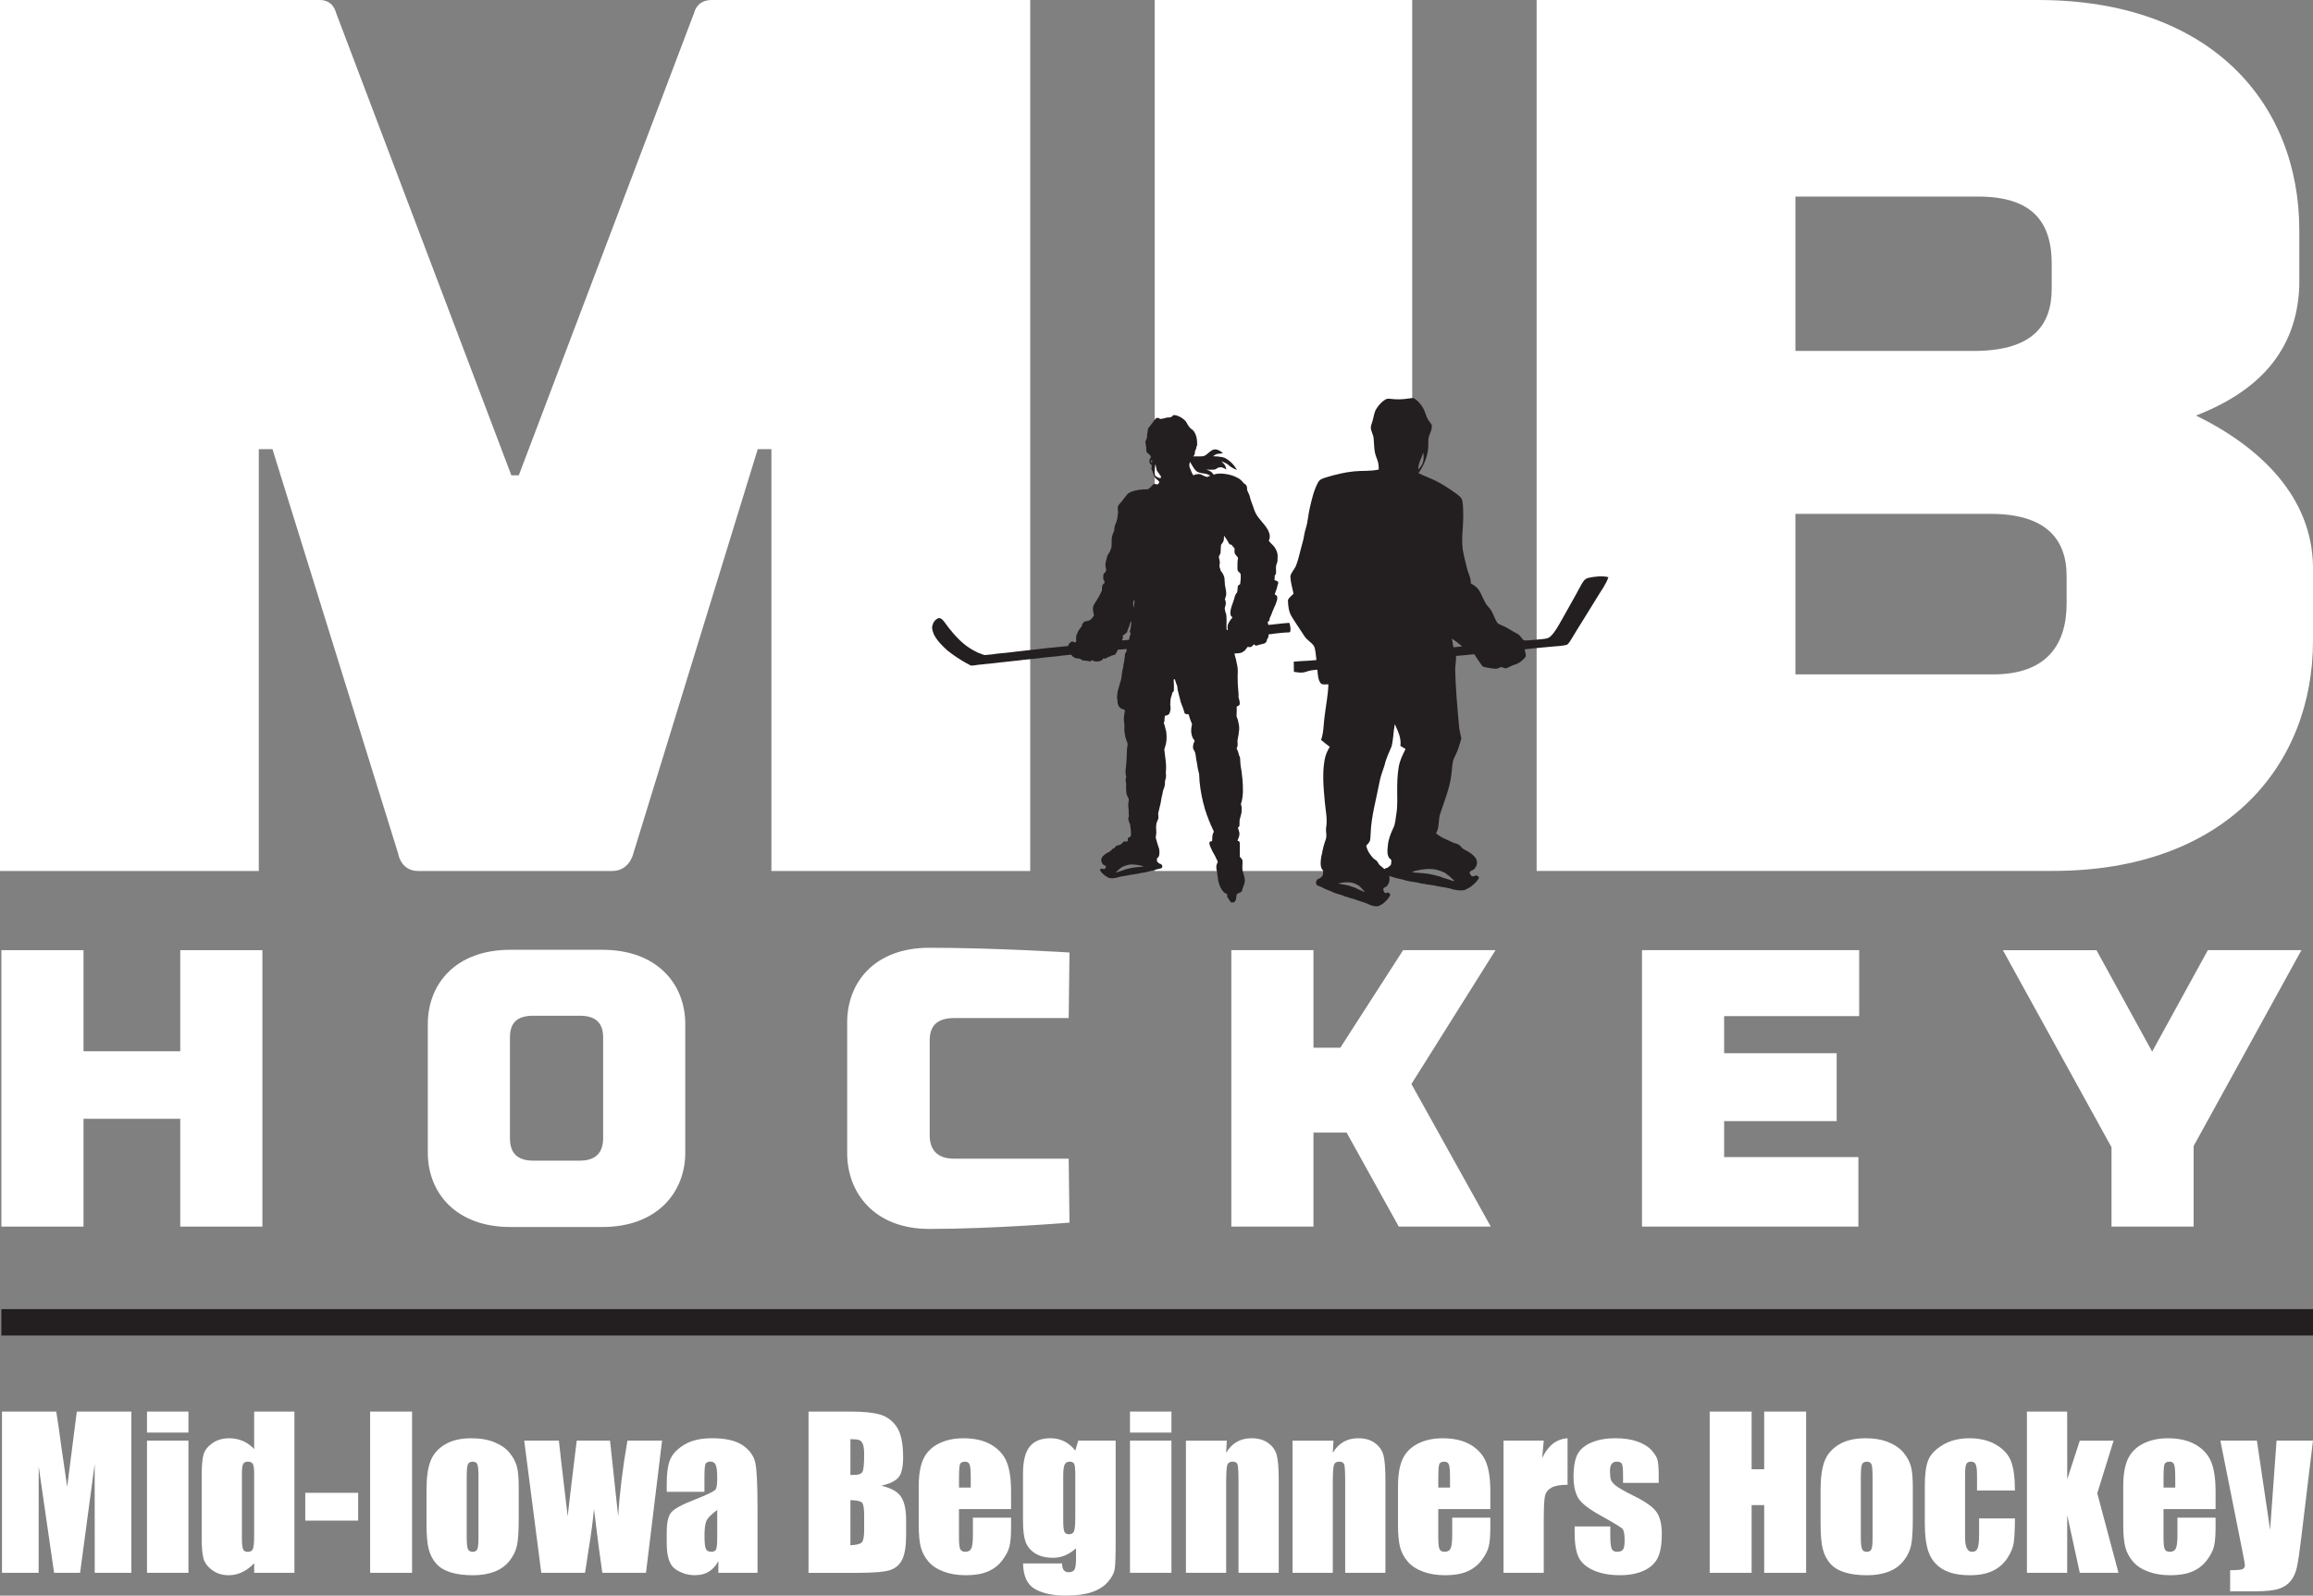
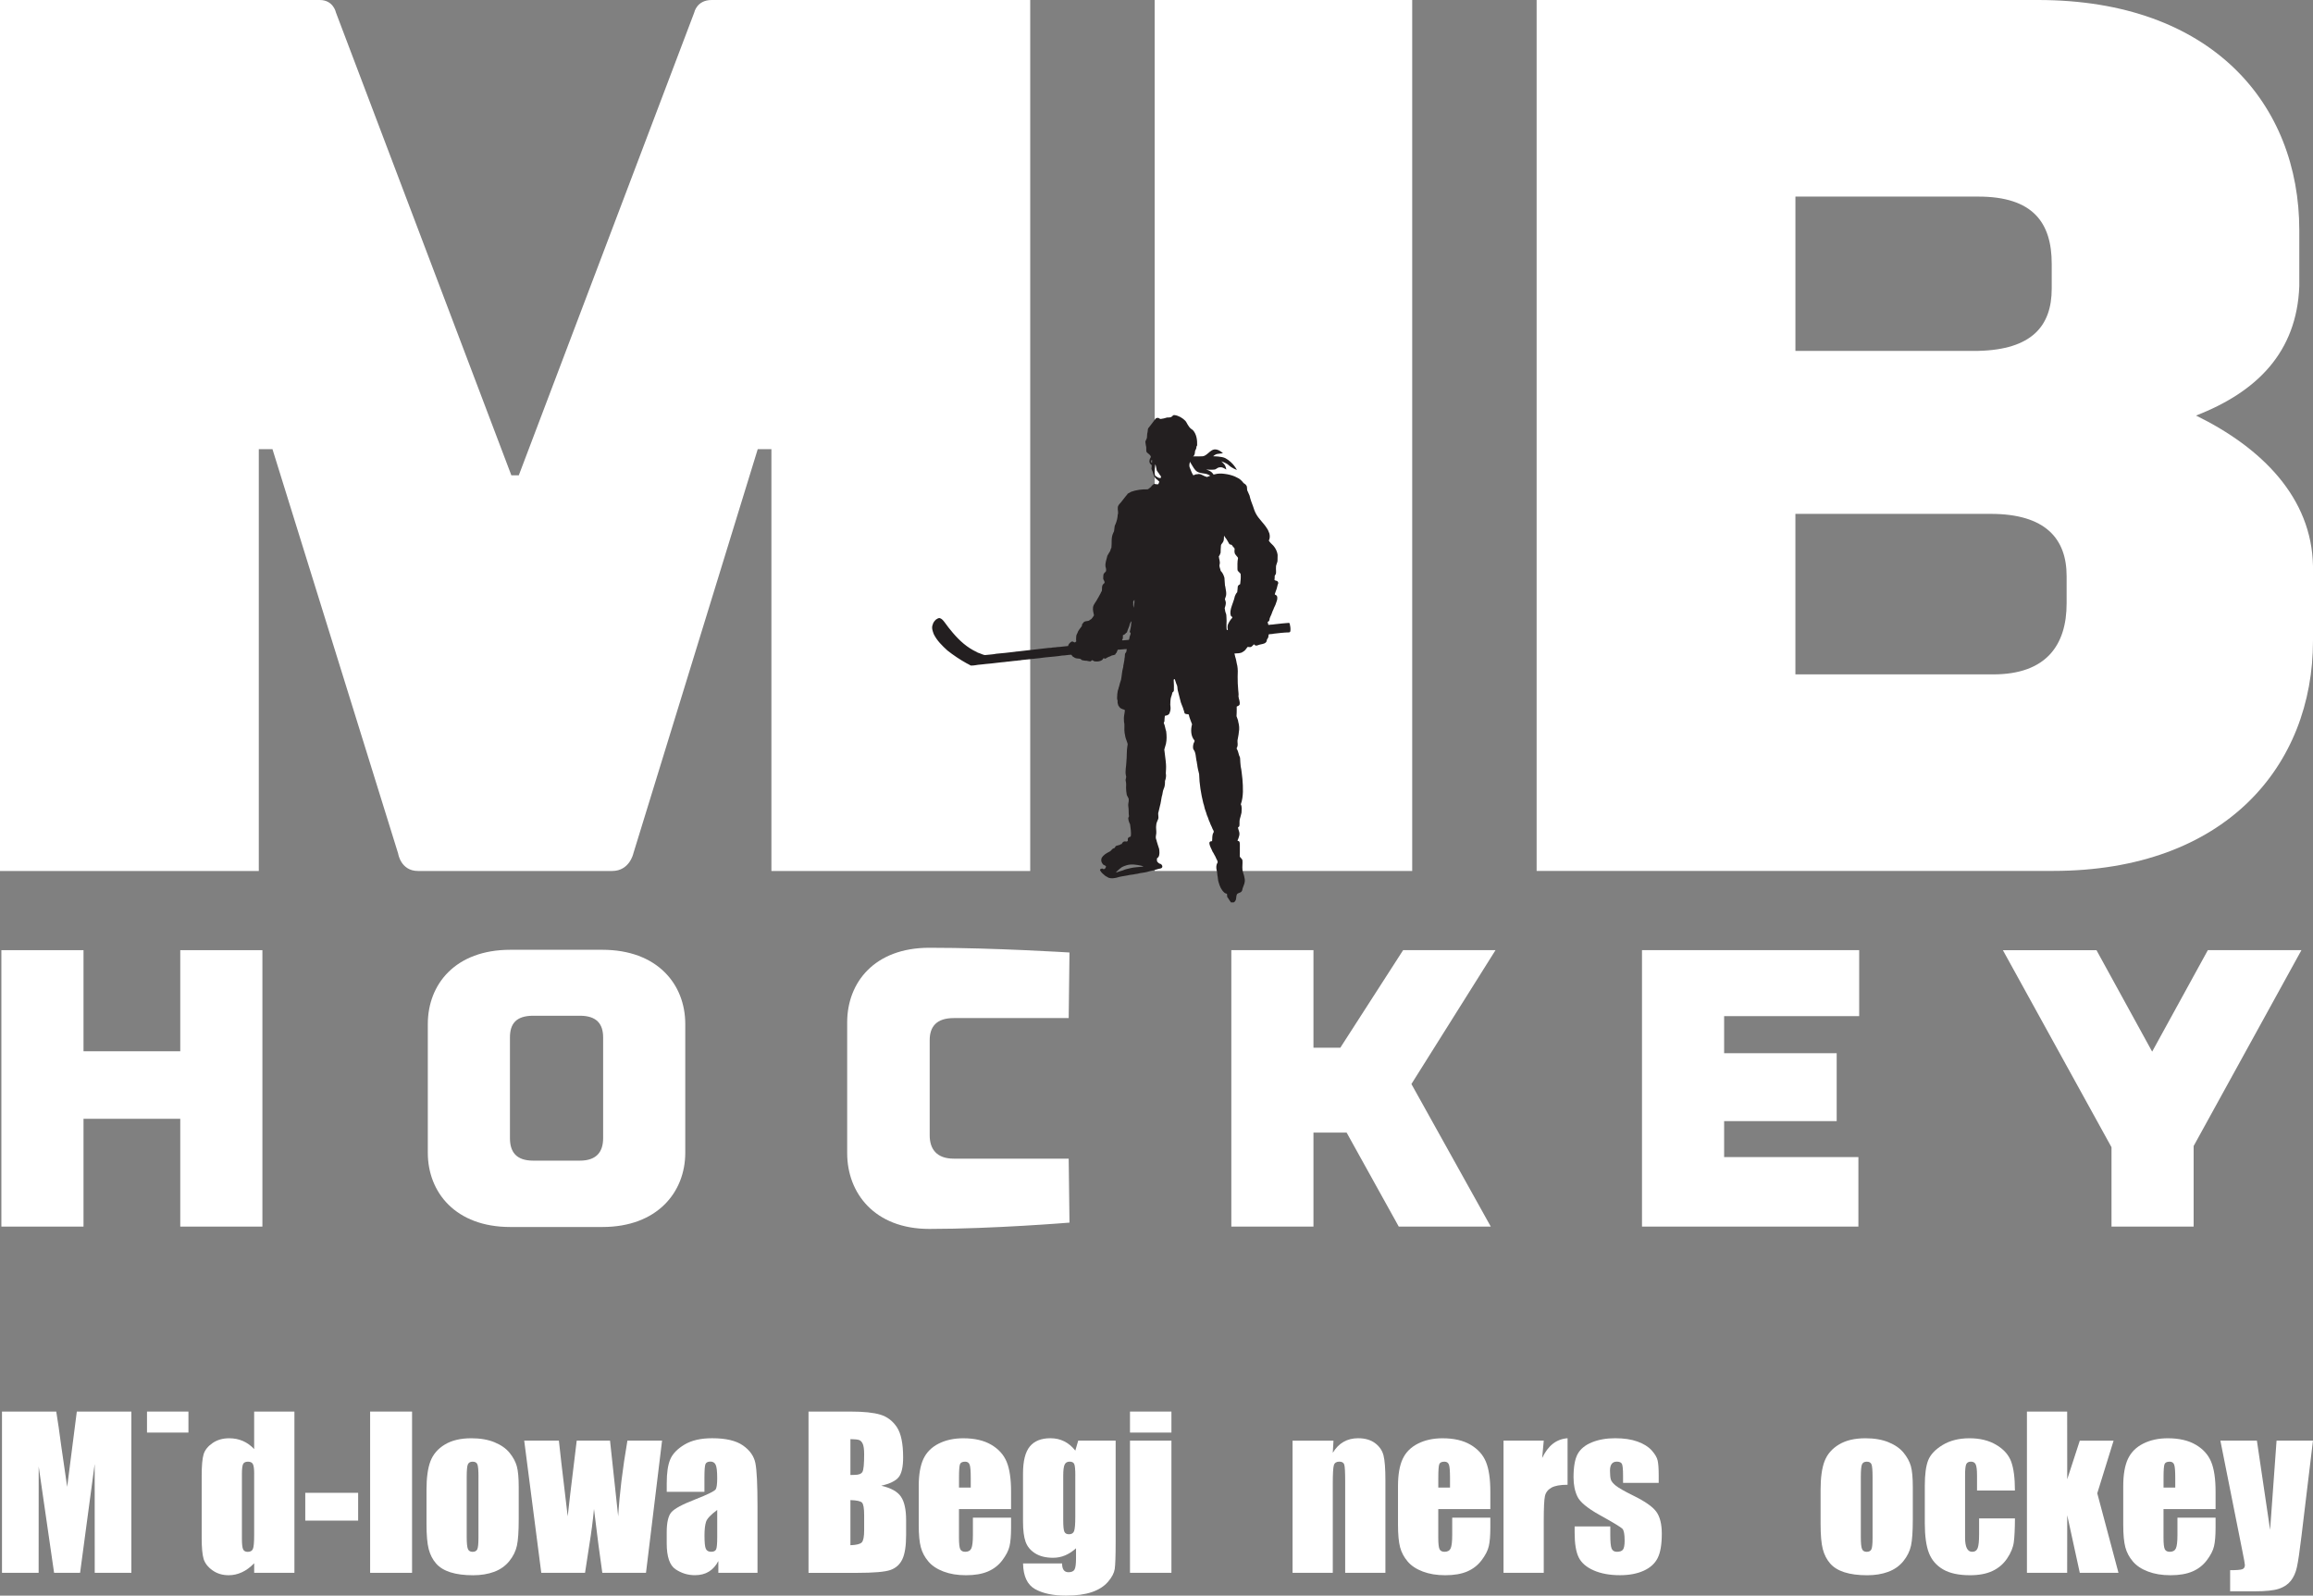
<svg xmlns="http://www.w3.org/2000/svg" xmlns:xlink="http://www.w3.org/1999/xlink" id="Layer_1" viewBox="0 0 791.58 546.06">
  <rect x="0" y="0" width="791.58" height="546.06" fill="#808080" stroke="none" />
  <defs>
    <symbol id="New_Symbol_2" viewBox="0 0 791.58 546.06">
      <path d="m237.6,4.26s.85-4.26,5.96-4.26h109.01v298.07h-88.57v-144.35h-4.68l-42.58,138.39s-1.28,5.96-7.24,5.96h-66.43c-5.96,0-6.81-5.96-6.81-5.96l-43.01-138.39h-4.68v144.35H0V0h109.43c4.68,0,5.53,4.26,5.53,4.26l60.04,158.4h2.55L237.6,4.26Z" style="fill:#fff;" />
      <path d="m483.3,298.07h-88.14V0h88.14v298.07Z" style="fill:#fff;" />
      <path d="m525.87,0h171.6c59.61,0,89.42,35.77,89.42,78.77v19.16c-.85,22.57-14.48,36.19-35.34,44.28,22.57,11.07,39.6,28.1,40.03,51.52v25.55c0,42.58-29.81,78.77-88.99,78.77h-176.71V0Zm176.29,90.27c0-14.05-6.39-22.99-25.12-22.99h-62.59v52.8h62.59c18.31-.43,25.12-8.51,25.12-21.29v-8.52Zm-87.72,140.52h67.7c18.31,0,25.12-10.22,25.12-24.27v-9.37c0-12.78-7.24-21.29-25.97-21.29h-66.85v54.93Z" style="fill:#fff;" />
      <path d="m.47,325.17h28.11v34.6h33.11v-34.6h28.11v94.6h-28.11v-36.89H28.58v36.89H.47v-94.6Z" style="fill:#fff;" />
      <path d="m146.41,394.5v-44.05c0-13.65,9.46-25.41,28.24-25.41h31.49c18.79,0,28.38,11.76,28.38,25.41v44.05c0,13.52-9.6,25.41-28.38,25.41h-31.49c-18.78,0-28.24-11.89-28.24-25.41Zm28.11-39.46v34.46c0,4.59,2.03,7.7,7.97,7.7h15.95c5.81,0,7.97-3.11,7.97-7.7v-34.46c0-4.59-2.16-7.43-7.97-7.43h-15.95c-5.95,0-7.97,2.84-7.97,7.43Z" style="fill:#fff;" />
      <path d="m365.74,348.41h-39.33c-5.95,0-8.24,2.97-8.24,7.57v32.57c0,4.59,2.3,7.97,8.24,7.97h39.33l.27,21.89s-26.22,2.16-47.97,2.16c-18.78,0-28.11-12.3-28.11-25.95v-44.73c0-13.65,9.33-25.54,28.11-25.54,22.43,0,47.97,1.62,47.97,1.62l-.27,22.43Z" style="fill:#fff;" />
      <path d="m449.51,358.55h9.19l21.49-33.38h31.62l-28.78,45.81,27.16,48.79h-31.49l-17.84-32.16h-11.35v32.16h-28.11v-94.6h28.11v33.38Z" style="fill:#fff;" />
      <path d="m561.94,325.17h74.33v22.57h-46.22v12.7h38.52v23.24h-38.52v12.3h45.95v23.78h-74.06v-94.6Z" style="fill:#fff;" />
      <path d="m736.53,359.9l19.06-34.73h32.03l-36.89,67.03v27.57h-28.11v-27.16l-37.17-67.43h32.03l19.06,34.73Z" style="fill:#fff;" />
      <path d="m44.96,483.07v55.19h-12.54l-.02-37.26-4.99,37.26h-8.9l-5.27-36.4-.02,36.4H.68v-55.19h18.57c.55,3.32,1.12,7.23,1.7,11.73l2.04,14.04,3.3-25.77h18.67Z" style="fill:#fff;" />
-       <path d="m64.49,483.07v7.19h-14.18v-7.19h14.18Zm0,9.95v45.23h-14.18v-45.23h14.18Z" style="fill:#fff;" />
+       <path d="m64.49,483.07v7.19h-14.18v-7.19h14.18Zm0,9.95v45.23h-14.18h14.18Z" style="fill:#fff;" />
      <path d="m100.76,483.07v55.19h-13.77v-3.28c-1.32,1.37-2.7,2.39-4.16,3.07-1.45.68-2.98,1.03-4.57,1.03-2.14,0-3.99-.56-5.56-1.69-1.57-1.12-2.57-2.43-3.02-3.9-.44-1.48-.66-3.89-.66-7.23v-21.17c0-3.48.22-5.94.66-7.4.44-1.45,1.46-2.73,3.05-3.83,1.59-1.1,3.49-1.65,5.69-1.65,1.7,0,3.27.31,4.69.92,1.42.62,2.71,1.54,3.87,2.77v-12.83h13.77Zm-13.77,21.34c0-1.66-.14-2.77-.43-3.34-.28-.57-.85-.85-1.69-.85s-1.37.26-1.65.77c-.28.51-.43,1.65-.43,3.43v22.16c0,1.84.14,3.05.41,3.63s.8.87,1.57.87c.89,0,1.48-.32,1.77-.97.3-.65.44-2.23.44-4.76v-20.93Z" style="fill:#fff;" />
      <path d="m122.57,510.88v9.51h-18.1v-9.51h18.1Z" style="fill:#fff;" />
      <path d="m141.02,483.07v55.19h-14.35v-55.19h14.35Z" style="fill:#fff;" />
      <path d="m177.52,508.91v11.08c0,4.07-.2,7.05-.61,8.95-.41,1.9-1.28,3.67-2.62,5.32-1.34,1.65-3.06,2.86-5.16,3.65-2.1.78-4.52,1.18-7.24,1.18-3.05,0-5.62-.34-7.74-1.01-2.11-.67-3.76-1.68-4.93-3.04-1.17-1.35-2.01-2.99-2.51-4.91-.5-1.92-.75-4.8-.75-8.64v-11.59c0-4.2.45-7.49,1.36-9.85.91-2.36,2.54-4.26,4.91-5.69,2.36-1.43,5.39-2.15,9.07-2.15,3.09,0,5.74.46,7.96,1.38,2.22.92,3.93,2.12,5.13,3.6,1.2,1.48,2.03,3,2.47,4.57s.66,3.96.66,7.16Zm-13.77-3.41c0-2.32-.12-3.78-.38-4.38-.25-.6-.78-.9-1.6-.9s-1.36.3-1.64.9-.41,2.06-.41,4.38v20.42c0,2.14.14,3.53.41,4.18.27.65.81.97,1.6.97s1.36-.29,1.62-.89c.26-.59.39-1.86.39-3.82v-20.86Z" style="fill:#fff;" />
      <path d="m226.58,493.02l-5.5,45.23h-14.95c-.81-5.53-1.77-12.81-2.85-21.85-.37,3.98-.89,7.99-1.55,12.03l-1.51,9.82h-14.98l-5.84-45.23h11.87c.09,1.18,1.09,9.82,3.01,25.91.15-1.66,1.18-10.29,3.09-25.91h11.4l2.79,25.91c.44-7.56,1.49-16.2,3.16-25.91h11.86Z" style="fill:#fff;" />
      <path d="m241.1,510.54h-12.92v-3.03c0-3.5.4-6.2,1.21-8.1.81-1.9,2.43-3.57,4.86-5.03,2.43-1.46,5.59-2.18,9.48-2.18,4.66,0,8.17.82,10.53,2.47,2.36,1.65,3.78,3.67,4.26,6.07.48,2.4.72,7.33.72,14.81v22.7h-13.4v-4.03c-.84,1.62-1.93,2.83-3.26,3.64s-2.91,1.21-4.76,1.21c-2.41,0-4.62-.68-6.63-2.03s-3.02-4.31-3.02-8.88v-3.72c0-3.39.53-5.69,1.6-6.92,1.07-1.23,3.72-2.66,7.94-4.3,4.52-1.77,6.94-2.97,7.26-3.58s.48-1.86.48-3.75c0-2.36-.18-3.9-.53-4.62-.35-.72-.94-1.08-1.76-1.08-.93,0-1.51.3-1.74.9s-.34,2.16-.34,4.69v4.74Zm4.36,6.2c-2.2,1.62-3.48,2.97-3.83,4.06-.35,1.09-.53,2.66-.53,4.7,0,2.34.15,3.85.46,4.53s.91,1.02,1.82,1.02,1.43-.27,1.69-.8c.26-.53.39-1.94.39-4.21v-9.31Z" style="fill:#fff;" />
      <path d="m276.69,483.07h14.32c4.52,0,7.95.35,10.28,1.06,2.33.7,4.21,2.13,5.64,4.27,1.43,2.15,2.15,5.6,2.15,10.37,0,3.23-.51,5.47-1.52,6.75-1.01,1.27-3,2.25-5.98,2.93,3.32.75,5.57,2,6.75,3.74,1.18,1.74,1.77,4.41,1.77,8v5.12c0,3.73-.43,6.49-1.28,8.29-.85,1.8-2.21,3.02-4.07,3.68s-5.68.99-11.45.99h-16.6v-55.19Zm14.35,9.44v12.27c.61-.02,1.09-.04,1.43-.04,1.41,0,2.31-.34,2.69-1.04.39-.69.58-2.68.58-5.95,0-1.73-.16-2.94-.48-3.63-.32-.69-.73-1.13-1.24-1.31-.51-.18-1.51-.28-2.98-.31Zm0,20.86v15.44c2.02-.07,3.31-.38,3.87-.95.56-.57.83-1.96.83-4.19v-5.15c0-2.36-.25-3.8-.75-4.3-.5-.5-1.82-.78-3.95-.85Z" style="fill:#fff;" />
      <path d="m346.02,516.44h-17.83v9.78c0,2.05.15,3.36.44,3.95.3.59.86.89,1.7.89,1.05,0,1.74-.39,2.1-1.17.35-.79.53-2.3.53-4.55v-5.96h13.06v3.34c0,2.79-.18,4.94-.53,6.44-.35,1.5-1.18,3.1-2.47,4.81-1.29,1.71-2.94,2.98-4.93,3.83-1.99.85-4.48,1.28-7.48,1.28s-5.48-.42-7.7-1.26c-2.23-.84-3.96-1.99-5.2-3.46-1.24-1.46-2.1-3.08-2.57-4.84-.48-1.76-.72-4.32-.72-7.69v-13.19c0-3.96.53-7.07,1.6-9.36,1.07-2.28,2.82-4.03,5.25-5.25,2.43-1.22,5.23-1.82,8.39-1.82,3.86,0,7.05.73,9.56,2.2,2.51,1.47,4.27,3.41,5.28,5.83s1.52,5.82,1.52,10.21v6Zm-13.8-7.36v-3.31c0-2.34-.12-3.85-.38-4.53-.25-.68-.76-1.02-1.53-1.02-.95,0-1.55.29-1.77.87-.23.58-.34,2.14-.34,4.69v3.31h4.02Z" style="fill:#fff;" />
      <path d="m381.81,493.02v34.84c0,4.7-.11,7.74-.32,9.12-.22,1.37-.98,2.83-2.3,4.36-1.32,1.53-3.15,2.7-5.5,3.51-2.35.81-5.31,1.21-8.88,1.21-4.39,0-7.91-.74-10.57-2.23-2.66-1.49-4.03-4.41-4.12-8.78h13.36c0,2,.73,3,2.18,3,1.05,0,1.74-.31,2.08-.92.34-.61.51-1.9.51-3.86v-3.41c-1.18,1.07-2.43,1.88-3.73,2.43-1.31.55-2.68.82-4.11.82-2.48,0-4.52-.5-6.12-1.5-1.6-1-2.7-2.31-3.29-3.94-.59-1.62-.89-3.94-.89-6.94v-16.43c0-4.29.77-7.38,2.32-9.27,1.55-1.89,3.9-2.83,7.06-2.83,1.73,0,3.3.35,4.72,1.06s2.69,1.76,3.8,3.18l.99-3.42h12.82Zm-13.8,12c0-2.07-.12-3.39-.36-3.96-.24-.57-.77-.85-1.59-.85s-1.36.32-1.69.97c-.33.65-.5,1.93-.5,3.84v15.2c0,2.02.12,3.33.38,3.94.25.6.77.9,1.57.9.91,0,1.5-.36,1.77-1.09s.41-2.37.41-4.94v-14.01Z" style="fill:#fff;" />
      <path d="m400.9,483.07v7.19h-14.18v-7.19h14.18Zm0,9.95v45.23h-14.18v-45.23h14.18Z" style="fill:#fff;" />
-       <path d="m419.85,493.02l-.24,4.17c1-1.66,2.22-2.91,3.67-3.74,1.44-.83,3.1-1.25,5-1.25,2.36,0,4.29.56,5.79,1.67,1.5,1.11,2.47,2.52,2.9,4.21.43,1.69.65,4.52.65,8.47v31.7h-13.77v-31.33c0-3.11-.1-5.01-.31-5.69-.2-.68-.77-1.02-1.7-1.02s-1.59.39-1.84,1.18c-.25.79-.37,2.88-.37,6.29v30.58h-13.77v-45.23h14.01Z" style="fill:#fff;" />
      <path d="m456.36,493.02l-.24,4.17c1-1.66,2.22-2.91,3.67-3.74s3.11-1.25,5-1.25c2.36,0,4.3.56,5.79,1.67,1.5,1.11,2.47,2.52,2.9,4.21.43,1.69.65,4.52.65,8.47v31.7h-13.77v-31.33c0-3.11-.1-5.01-.31-5.69-.2-.68-.77-1.02-1.71-1.02s-1.59.39-1.84,1.18c-.25.79-.38,2.88-.38,6.29v30.58h-13.77v-45.23h14.01Z" style="fill:#fff;" />
      <path d="m510.05,516.44h-17.83v9.78c0,2.05.15,3.36.44,3.95.29.59.86.89,1.7.89,1.05,0,1.74-.39,2.1-1.17.35-.79.53-2.3.53-4.55v-5.96h13.05v3.34c0,2.79-.18,4.94-.53,6.44-.35,1.5-1.17,3.1-2.47,4.81-1.3,1.71-2.94,2.98-4.93,3.83-1.99.85-4.48,1.28-7.48,1.28s-5.48-.42-7.7-1.26c-2.23-.84-3.96-1.99-5.2-3.46-1.24-1.46-2.1-3.08-2.57-4.84s-.72-4.32-.72-7.69v-13.19c0-3.96.53-7.07,1.6-9.36s2.82-4.03,5.25-5.25c2.43-1.22,5.23-1.82,8.39-1.82,3.86,0,7.05.73,9.56,2.2,2.51,1.47,4.27,3.41,5.28,5.83,1.01,2.42,1.52,5.82,1.52,10.21v6Zm-13.81-7.36v-3.31c0-2.34-.12-3.85-.37-4.53-.25-.68-.76-1.02-1.53-1.02-.95,0-1.55.29-1.77.87-.23.58-.34,2.14-.34,4.69v3.31h4.02Z" style="fill:#fff;" />
      <path d="m528.32,493.02l-.54,5.95c2-4.26,4.9-6.51,8.69-6.77v15.92c-2.52,0-4.37.34-5.56,1.02s-1.91,1.63-2.18,2.85-.41,4.02-.41,8.4v17.86h-13.77v-45.23h13.77Z" style="fill:#fff;" />
      <path d="m567.66,507.47h-12.2v-2.45c0-2.09-.12-3.42-.36-3.97-.24-.56-.83-.84-1.79-.84-.77,0-1.35.26-1.74.77-.39.51-.58,1.28-.58,2.3,0,1.39.1,2.4.29,3.05.19.65.77,1.36,1.74,2.13.97.77,2.95,1.9,5.95,3.38,4,1.95,6.63,3.8,7.88,5.52,1.25,1.73,1.87,4.24,1.87,7.53,0,3.68-.48,6.46-1.43,8.33-.95,1.88-2.55,3.32-4.79,4.33-2.24,1.01-4.94,1.52-8.1,1.52-3.5,0-6.49-.55-8.98-1.64-2.49-1.09-4.2-2.57-5.13-4.43-.93-1.86-1.4-4.68-1.4-8.45v-2.18h12.2v2.86c0,2.43.15,4.01.46,4.74.31.73.92,1.09,1.82,1.09.98,0,1.66-.24,2.05-.73.38-.49.58-1.52.58-3.09,0-2.16-.25-3.51-.75-4.05-.52-.55-3.19-2.16-8.01-4.84-4.05-2.27-6.51-4.33-7.4-6.19-.89-1.85-1.33-4.05-1.33-6.6,0-3.61.48-6.28,1.43-7.99.95-1.71,2.57-3.04,4.86-3.97,2.28-.93,4.94-1.4,7.96-1.4s5.55.38,7.65,1.14c2.1.76,3.72,1.77,4.84,3.01,1.12,1.25,1.81,2.41,2.05,3.48s.36,2.74.36,5.01v2.62Z" style="fill:#fff;" />
-       <path d="m618.11,483.07v55.19h-14.35v-23.18h-4.3v23.18h-14.35v-55.19h14.35v19.74h4.3v-19.74h14.35Z" style="fill:#fff;" />
      <path d="m654.62,508.91v11.08c0,4.07-.2,7.05-.61,8.95-.41,1.9-1.28,3.67-2.62,5.32-1.34,1.65-3.06,2.86-5.16,3.65-2.1.78-4.52,1.18-7.24,1.18-3.04,0-5.62-.34-7.74-1.01-2.11-.67-3.76-1.68-4.93-3.04-1.17-1.35-2.01-2.99-2.51-4.91-.5-1.92-.75-4.8-.75-8.64v-11.59c0-4.2.45-7.49,1.36-9.85.91-2.36,2.54-4.26,4.91-5.69,2.36-1.43,5.38-2.15,9.07-2.15,3.09,0,5.74.46,7.96,1.38s3.93,2.12,5.13,3.6c1.2,1.48,2.03,3,2.47,4.57s.66,3.96.66,7.16Zm-13.77-3.41c0-2.32-.12-3.78-.37-4.38-.25-.6-.79-.9-1.6-.9s-1.36.3-1.64.9c-.27.6-.41,2.06-.41,4.38v20.42c0,2.14.13,3.53.41,4.18.27.65.81.97,1.6.97s1.36-.29,1.62-.89c.26-.59.39-1.86.39-3.82v-20.86Z" style="fill:#fff;" />
      <path d="m689.59,510.1h-12.99v-5.22c0-1.82-.15-3.05-.44-3.7-.3-.65-.84-.97-1.64-.97s-1.33.29-1.6.85c-.27.57-.41,1.84-.41,3.82v21.34c0,1.61.2,2.82.61,3.63.41.81,1.01,1.21,1.81,1.21.93,0,1.56-.42,1.89-1.26.33-.84.49-2.43.49-4.77v-5.39h12.27c-.02,3.61-.15,6.32-.39,8.13-.24,1.81-1,3.66-2.28,5.56-1.28,1.9-2.96,3.33-5.03,4.3-2.07.97-4.62,1.45-7.67,1.45-3.89,0-6.97-.67-9.24-2s-3.88-3.19-4.82-5.59c-.94-2.4-1.42-5.8-1.42-10.21v-12.85c0-3.84.39-6.74,1.16-8.69.77-1.95,2.42-3.7,4.94-5.23s5.59-2.3,9.2-2.3,6.66.76,9.2,2.28c2.54,1.52,4.24,3.44,5.08,5.76.84,2.32,1.26,5.6,1.26,9.85Z" style="fill:#fff;" />
      <path d="m723.34,493.02l-5.59,18.02,7.26,27.22h-13.24l-4.3-19.71-.02,19.71h-13.77v-55.19h13.77l.02,23.17,4.3-13.21h11.57Z" style="fill:#fff;" />
      <path d="m758.25,516.44h-17.83v9.78c0,2.05.15,3.36.44,3.95.29.59.86.89,1.7.89,1.05,0,1.74-.39,2.1-1.17.35-.79.53-2.3.53-4.55v-5.96h13.05v3.34c0,2.79-.18,4.94-.53,6.44-.35,1.5-1.17,3.1-2.47,4.81-1.3,1.71-2.94,2.98-4.93,3.83-1.99.85-4.48,1.28-7.48,1.28s-5.48-.42-7.7-1.26c-2.23-.84-3.96-1.99-5.2-3.46-1.24-1.46-2.1-3.08-2.57-4.84s-.72-4.32-.72-7.69v-13.19c0-3.96.53-7.07,1.6-9.36,1.07-2.28,2.82-4.03,5.25-5.25,2.43-1.22,5.23-1.82,8.39-1.82,3.86,0,7.05.73,9.56,2.2,2.51,1.47,4.27,3.41,5.28,5.83,1.01,2.42,1.52,5.82,1.52,10.21v6Zm-13.81-7.36v-3.31c0-2.34-.12-3.85-.37-4.53-.25-.68-.76-1.02-1.53-1.02-.95,0-1.55.29-1.77.87-.23.58-.34,2.14-.34,4.69v3.31h4.02Z" style="fill:#fff;" />
      <path d="m791.57,493.02l-3.94,32.72c-.62,5.18-1.14,8.71-1.56,10.6-.42,1.89-1.12,3.44-2.1,4.67-.98,1.23-2.33,2.13-4.07,2.71-1.74.58-4.52.87-8.33.87h-8.35v-7.23c2.14,0,3.52-.11,4.13-.32s.92-.7.92-1.45c0-.36-.28-1.94-.85-4.74l-7.54-37.84h12.5l4.52,30.54,2.21-30.54h12.46Z" style="fill:#fff;" />
-       <rect x=".47" y="448.01" width="791.11" height="9.03" style="fill:#231f20;" />
      <path d="m406.51,156.61s1.81,3.68,2.88,4.58,2.85.72,3.84,1.12,2.8,1.53,2.8,1.53c0,0-.44-1.34-1.32-2.18-.69-.66-1.95-.97-1.95-.97,0,0,2.52.16,3.13-.06s.82-.84,2.25-.69c.39.04,1.54.75,1.54.75,0,0-.14-1.12-.69-1.78-.51-.61-1.04-1.03-1.04-1.03,0,0,1.7.5,2.58,1.34.99.95,2.77,1.62,2.77,1.62,0,0-1.18-2.52-3.9-4.02-1.24-.68-4.25-.67-4.25-.67,0,0,.85-.73,1.4-.79s1.98-.25,1.98-.25c0,0-1.4-1.43-2.88-1.31s-2.63,2.24-4.06,2.35-4.86,0-4.86,0l-.22.45Z" style="fill:#231f20;" />
      <path d="m441.36,213.43c-.04-.16-.12-.25-.25-.27-1.61.13-3.21.27-4.8.47-.54.11-1.08.12-1.63.16-.24.04-.43.13-.67-.02.06-.38-.23-.65-.16-.99.58-.1.58-.58.65-1.05.18-.67.6-1.29.79-1.95.19-.42.27-.84.52-1.24.21-.73.67-1.32.86-2.06.24-.71.55-1.32.45-2.1-.02-.47-.39-.77-.81-.9-.12-.19.14-.5.15-.72.37-.85.63-1.8.82-2.71.24-.35.25-.75-.05-1.07-.24-.35-1.02-.18-1.07-.62.11-.4.07-.75.07-1.15.02-.39.41-.57.44-.97.1-.7-.05-1.41.02-2.12-.06-.89.57-1.59.52-2.44-.02-.6.01-1.19.03-1.79-.23-1.64-1.12-2.98-2.36-4.04-.22-.26-.51-.55-.65-.85.4-.72.4-1.66.19-2.44-.29-.64-.43-1.24-.85-1.76-1.09-1.8-2.78-3.16-3.76-5.03-.42-.77-.71-1.65-.98-2.49-.47-1.2-.92-2.41-1.19-3.67-.2-.49-.4-.99-.64-1.46-.43-.6,0-1.51-.52-2.08-.23-.37-.56-.5-.89-.75-.56-.76-1.35-1.54-2.24-1.88-.97-.56-2.17-.9-3.26-1.12-1.22-.2-2.38-.37-3.61-.17-.42.14-.86.15-1.28.28-.74.16-1.42.59-2.13.81-.27-.1-.52-.21-.81-.28-.57-.21-1.18-.68-1.8-.73-.35-.08-.63.12-.98.07-.42-.02-.72.32-1.1.35-.51-.71-.83-1.75-1.18-2.56-.34-.73-.15-1.58.19-2.27.2-.45.33-1.06.75-1.35.49-.47.82-1.06.8-1.76,0-.37.1-.59.29-.89.31-.45.07-.97.47-1.38.06-1.84-.18-3.86-1.49-5.28-.55-.33-1.1-.78-1.42-1.35-.45-.57-.66-1.24-1.13-1.8-1-1-2.27-1.76-3.69-1.96-.47-.08-.61.23-.91.5-.51.43-1.08.26-1.69.34-.68.23-1.41.4-2.13.49-.4.01-.6-.37-.97-.39-.25.03-.54.07-.75.21-.71,1-1.61,2.14-2.38,3.15-.43.31-.29,1.04-.41,1.52-.22.65-.12,1.42-.25,2.09-.12.4-.4.75-.51,1.15.02.44.13.88.18,1.32.28.73,0,1.55.23,2.26.25.32.65.56.95.82.22.36.75.62.43,1.09-.46.66-.62,1.63,0,2.24.11.17.36.22.4.42,0,.38-.08.76-.1,1.14.09.34.2.68.38.98.18.48.27,1,.48,1.47.31.44.47.89.95,1.19.33.17.47.54.81.67.08.28-.15.76-.3,1.01-.4.06-.87-.01-1.26-.12-.33-.03-.54.35-.81.51-.23.15-.28.46-.51.6-.38.23-.62.58-1.04.75-1.9-.06-3.91.2-5.7.85-.35.29-.77.39-1.13.64-.14.3-.33.51-.57.74-.54.74-1.17,1.46-1.72,2.2-.47.54-1.11,1.08-1.1,1.86-.1.78.29,1.65-.02,2.37-.05,1.17-.34,2.26-.79,3.33-.54.79-.17,2.04-.71,2.85-.86,1.72-.44,3.39-.67,5.21-.28.26-.24.7-.42,1.06-.3.55-.69,1.09-.97,1.64-.25,1.34-.81,2.35-.62,3.75.17.51.3,1.07.13,1.6-.29.31-.75.66-.85,1.09-.07.46-.04.93-.07,1.39.07.45.49.79.48,1.3-.04.32-.42.44-.59.72-.45.67-.22,1.38-.35,2.12-.04.22-.25.39-.32.59-.14.47-.49.84-.68,1.3-.1.32-.32.53-.47.82-.42.98-1.39,1.85-1.55,2.92-.13.96.13,1.88.33,2.77-.21.43-.57.85-.87,1.23-.29.22-.61.37-.89.6-.46.18-1.19.09-1.65.43-.22.14-.26.39-.47.54-.26.19-.21.59-.28.87-.43.63-.98,1.21-1.32,1.89-.14.59-.57.98-.6,1.61-.02.59-.1,1.16.01,1.74-.17.15-.46.5-.71.31-.32-.2-.59-.37-.96-.19-.52.32-1.02.85-1.14,1.47-1.25.07-2.47.33-3.73.36-.67.16-1.39.06-2.05.25-.25,0-.51.02-.76.04h0s-.1,0-.1,0c-.11.01-.23.02-.34.04l-2.52.29s-.07,0-.1,0c0,0-.02,0-.02.01l-3.06.35c-.24.02-.48.05-.71.08l-2.78.32s-.06,0-.09.01l-.94.11c-.35.02-.7.04-1.03.12l-3.31.38c-.99.09-1.97.2-2.97.28-1.29.27-2.59.3-3.9.46-.6-.04-1.22-.4-1.79-.59-.34-.14-.75-.21-1.03-.44-3.3-1.52-5.88-3.86-8.22-6.61-1.02-1.18-1.87-2.3-2.78-3.56-.49-.63-.88-1.17-1.65-1.45-.5-.09-.9.25-1.31.48-.49.48-.93.96-1.1,1.65-.51,1.21-.07,2.24.34,3.38,1.1,2.22,2.86,3.93,4.67,5.58,2.04,1.61,4.27,3.1,6.53,4.36.52.22.97.53,1.46.79,1.2.05,2.17-.29,3.42-.35.56,0,1.08-.17,1.63-.18,1.28-.09,2.55-.25,3.81-.4l1.77-.2c.26-.03.52-.05.79-.07l.6-.07s0,0,0-.01c0,0,.02,0,.03,0l.61-.07c.06,0,.13,0,.19,0l.32-.04s.03,0,.05,0c.01,0,.03-.01.04-.02l.78-.09c.06,0,.12,0,.17-.02l1.07-.12s.04,0,.06.02l.45-.05c.34-.08.71-.09,1.06-.12l.23-.03c.09-.01.18-.03.27-.06l.64-.07c.8-.06,1.61-.14,2.4-.24.06-.02.12-.03.18-.05l.44-.05c.34-.02.68,0,.99-.09.97-.11,1.93-.16,2.89-.34l.87-.1c1.85-.19,3.71-.3,5.53-.61,1.04,0,2.05-.27,3.1-.27.28.11.23.57.6.65.09.1.21.18.36.21.43.44,1.25.42,1.82.48.39,0,.6.3.89.51.54.06,1.01.25,1.56.2.43.08.86.22,1.3.23.25-.07.41-.33.65-.44.16.1.32.19.48.27.18.2.58.15.82.18.67.05,1.46-.06,2.02-.45.28-.16.34-.51.59-.68.11.01.22.07.32.18.43.08.7-.34,1.07-.46.29-.14.58-.28.89-.36.52-.42,1.18-.29,1.71-.62.08-.23.09-.38.33-.49.21-.36.35-.75.48-1.14.91,0,2.26-.23,3.13-.2-.04.26-.17.48-.16.76.02.36-.34.46-.44.81-.13.52-.04,1.1-.2,1.61-.02.78-.25,1.5-.36,2.28-.12.27,0,.56-.12.81-.4,1.38-.43,2.79-.7,4.19-.29.77-.49,1.57-.69,2.37-.12.27-.17.49-.21.78-.29.5-.27,1.25-.4,1.82.03.65-.22,1.53.1,2.11,0,.42-.04.91.14,1.3.03.37.25.71.49.97.16.24.34.45.64.51.15.16.44.2.64.29.21.08.43.08.58.27.02.53-.12.96-.18,1.48-.16.82-.19,1.69-.1,2.53.32,1.24-.02,2.44.2,3.75.15.88.29,1.8.66,2.61.15.66.57,1.14.31,1.79-.31,1.8-.16,3.71-.36,5.53-.03,1.62-.51,3.08-.15,4.75.29.58-.24,1.12-.08,1.78.22.81.14,1.61.12,2.44,0,.78.12,1.59.25,2.36.17.42.41.81.62,1.22.11.62.02,1.28-.12,1.89-.07.71.14,1.33.13,2.03.06.72-.02,1.41.12,2.12,0,.3-.29.46-.24.81.05.67.29,1.38.61,1.97.13,1.33.51,2.91.21,4.21-.3.16-.61.16-.84.45-.29.32-.04.81-.19,1.1-.44.33-.74.02-1.21.13-.43.16-.68.49-.84.91-.32-.04-.45.13-.71.28-.39.13-.87.17-1.25.36-.23.13-.24.41-.38.62-.14.07-.28.14-.43.19-.56.17-.82.87-1.36,1.11-1.06.53-2.12,1.12-2.72,2.19-.27.68-.16,1.41.31,1.97.27.58.98.42,1.19.97-.1.34-.27.77-.66.85-.31.08-.42-.09-.66-.21-.27.08-.82.2-.73.59.35.79,1.14,1.41,1.8,1.95.38.21.77.42,1.15.65.9.31,1.8.15,2.7-.03,1.2-.43,2.57-.53,3.81-.79.83-.25,1.77-.21,2.61-.45.52-.06,1.04-.13,1.54-.3,1.11-.17,2.19-.29,3.26-.65,1-.19,1.98-.46,2.95-.77.5-.18,1.09-.08,1.41-.54.34-.56-.33-1.32-.91-1.31-.21-.13-.4-.34-.6-.5-.36-.3-.22-.83-.25-1.25.1-.22.38-.29.5-.5.51-.79.37-1.96.24-2.83-.23-.85-.6-1.66-.8-2.53-.03-.4-.27-.74-.31-1.14-.08-.58.12-1.06.15-1.63.07-.91-.18-1.89-.02-2.78.02-.8.4-1.37.66-2.09.29-.83-.2-1.69.13-2.45.13-.72.37-1.41.5-2.13.31-1.01.37-2.07.6-3.1.33-.82.26-1.8.65-2.61.44-.89.46-1.79.46-2.76.31-.8.47-1.76.28-2.6.05-1.04.14-2.06.06-3.1-.1-1.69-.43-3.39-.58-5.05.17-.67.35-1.31.57-1.97.3-1.38.25-2.85.08-4.24-.33-.9-.39-1.9-.79-2.77-.09-.25.01-.39.17-.56.07-.66.03-1.32.16-1.98.67-.16,1.34-.23,1.61-.95,0-.03.02-.05.03-.08,0,0,0,0,0,0l.23-.76c0-.06.01-.13.03-.2.12-.54.02-1.27-.04-1.83,0-.21.01-.41.02-.61,0-.44.05-.89.1-1.33.06-.61.39-1.18.5-1.77.02-.15.05-.3.1-.45.25-.21.47-.35.51-.71.07-1.13,0-2.29-.06-3.42-.03-.21.05-.52.33-.46.32.68.44,1.43.78,2.09.22.54.14,1.21.29,1.79.34,1.43.69,2.64,1.05,4.11.04.13.16.3.17.45l.44,1.11.02.06s0,.02.01.02l.07.17.24.78h0c.16.28.17.69.29.97.14.56,1.03.34,1.46.55.22,1.19.75,2.22,1.13,3.35-.5,1.81-.46,4.09.85,5.55.1.36-.25.71-.35,1.05-.15.64-.29,1.35-.04,1.98.87,1,.8,2.74,1.07,3.97.17.35.06.75.22,1.12.11,1.13.39,2.26.67,3.36.08,3.37.64,6.75,1.44,10.01.3.73.36,1.54.64,2.28.26.58.4,1.22.6,1.82.42.79.55,1.66.98,2.44.23.78.68,1.43.93,2.2.17.37.64.9.31,1.29-.54.95-.33,1.94-.47,2.94-.45.01-.82.06-.93.56.09,1.21.7,1.96,1.1,3.02.22.29.37.58.53.91.17.4.45.7.58,1.11.16.48.7,1.13.63,1.65-.51.77-.54,1.72-.36,2.61.19.59.22,1.19.28,1.81.2.78.14,1.66.42,2.41.38,1.33.86,2.51,1.89,3.47.3.27.6.36.97.47.07.35,0,.73.08,1.08.39.4.58.92.93,1.36.1.15.29.3.31.49h.97c.32-.17.57-.47.71-.8.23-.68.1-1.37.41-1.98.34-.5,1.13-.45,1.54-.93.38-.36.26-.89.48-1.33.37-1.01.81-1.83.64-2.95-.13-.57-.17-1.18-.41-1.71-.09-.54-.36-.99-.37-1.55-.11-1.03.09-2.07,0-3.1-.09-.67-.78-.87-.93-1.46.09-1.36,0-2.72.04-4.08,0-.33-.03-.89-.35-1.09-.14-.02-.28-.05-.42-.07-.03-.41.33-.79.38-1.21.15-.4.27-.79.26-1.22,0-.72-.4-1.4-.51-2.12.09-.23.38-.23.47-.5.13-.8-.03-1.56.14-2.35.25-.76.41-1.5.6-2.28.04-.94.21-2-.24-2.85.97-2.7.77-5.84.55-8.65-.21-1.43-.25-2.88-.59-4.31-.07-.9-.19-1.79-.2-2.69,0-.37-.16-.74-.33-1.05-.28-.75-.32-1.49-.76-2.18-.21-.32-.03-.47.12-.75.27-.76.04-1.45.07-2.2.14-.99.4-1.83.46-2.85.24-1.17.13-2.37-.19-3.52-.05-.72-.42-1.28-.6-1.94.03-.87.1-1.74.07-2.61,0-.23-.06-.52.03-.74.36-.06.7-.28.93-.57.29-1.1-.31-1.94-.37-2.93.14-.74-.06-1.39-.08-2.12-.12-1.52-.23-3.04-.19-4.56.06-1.22.1-2.53-.12-3.74-.29-1.03-.35-2.1-.73-3.11-.04-.38-.18-.71-.26-1.07,1.02-.15,2.05.07,2.95-.62.76-.37,1.03-1.02,1.54-1.62.37-.1.88.2,1.32-.08.3-.25.59-.5.83-.82.23.02.38.38.64.4.21.02.46.03.65-.07.73-.33,1.57-.35,2.29-.64.5-.2.88-.61.88-1.17,0-.22.22-.41.32-.59.28-.39.21-.91.3-1.33.55-.18,1.17-.07,1.73-.25,1.71-.2,3.53-.42,5.23-.45.28-.01.44-.23.48-.49.09-.87-.04-1.7-.24-2.54Zm-47.09-55.05c-.45.02-.42-.92.01-1.02-.02.34-.02.68-.01,1.02Zm1.09,4.42c-.24-.23-.08-.64-.22-.93-.04-.99.17-2.06.24-3.04v.03c.28.64.32,1.44.5,2.12.26.31.37.68.67.95.22.33.38.67.67.96.21.19.06.49,0,.72-.81.04-1.25-.38-1.86-.81Zm-7.11,42.47c0,.63-.01,1.28-.16,1.9-.07.3.06.54-.2.75.15-.41-.16-.67-.07-1.08.04-.29.03-.53-.02-.82.04-.25.27-.59.46-.75Zm-4.03,13.89l-.18-.08v-.17c.43-.45.17-1,.27-1.55.35-.16.68-.24.91-.58.12-.17.28-.25.44-.36.09-.32.25-.62.32-.94.22-.63.62-1.29.66-1.96.2-.29.34-.65.57-.9h.05c-.05.29,0,.54-.16.82.03,1.02-.29,1.88-.48,2.85.04.11.14.19.29.25.16.51-.37,1.17-.38,1.71-.07.24-.02.6-.27.73-.69.06-1.37.11-2.06.18Zm2.46,77.99c-.8.17-1.62.35-2.36.7-.51.13-1.04.3-1.54.47-.27.11-.49.24-.79.23-.04-.22.27-.35.4-.49.49-.51,1.02-.93,1.6-1.34.5-.22,1.02-.47,1.55-.6,1.56-.51,3.49-.2,5.06.15.24.09.53.15.74.3-1.51.19-3.19.18-4.67.57Zm37.72-97.23c-.38.2-.66.37-.8.81-.08.65-.06,1.3-.19,1.95-.37.34-.59.86-.79,1.31-.29,1.42-.92,2.77-1.32,4.17-.19.8-.37,1.81-.05,2.59.1.25.45.26.52.5-.14.42-.5.61-.7.97-.18.31-.41.58-.55.91-.46.74-.5,1.52-.32,2.36-.05.14-.17.16-.35.08-.28-1.34.04-2.79-.11-4.17-.07-.54.03-1.04-.22-1.55-.27-.55-.23-1.14-.39-1.71.18-.6.38-1.15.39-1.79,0-.47-.19-.86-.32-1.31.15-.62.48-1.12.45-1.79.05-.8-.21-1.5-.28-2.28,0-.21-.07-.38-.14-.57-.1-.89-.09-1.79-.19-2.68-.26-.9-.61-1.69-1.28-2.37-.12-.8-.57-1.34-.37-2.18.28-.92-.21-1.82-.27-2.79.34-.35.43-.78.61-1.22.02-.84.05-1.69.13-2.53.04-.4.46-.67.6-.99.47-.61.41-1.46.44-2.19h.15c.17.5.59.83.84,1.3.15.33.39.59.53.92.13.28.33.67.68.69.37,0,.56.22.73.52.22.37.55.51.7.9-.05.56-.12,1.07.07,1.62.08.29.36.5.51.76.17.27.59.54.58.88-.26,1.19-.2,2.53-.19,3.75.03.27.03.57.28.73.3.25.49.58.79.83.15,1.22,0,2.37-.15,3.58Z" style="fill:#231f20;" />
-       <path d="m543.52,197.8c-1.29.31-1.8,1.37-2.42,2.42-2.18,4.14-4.57,8.17-6.83,12.27-1.01,1.77-2.06,3.73-3.51,5.18-1,1.03-2.37.96-3.7,1.12-1.72.1-3.45.42-5.18.38-.65,0-.82-.52-1.2-.93-.45-.61-.91-1.15-1.62-1.47-1.71-.83-3.17-1.99-4.94-2.69-.57-.28-1.42-.49-1.76-1.05-.8-1.22-1.21-2.73-1.94-3.99-.54-.94-1.39-1.57-1.96-2.51-.9-1.51-1.48-3.38-2.5-4.82-.7-.94-1.66-1.49-2.63-2.1.12-1.92-.85-3.23-1.27-5.09-.53-2.15-1.1-4.3-1.47-6.48-.21-2.02-.24-4.09-.07-6.12.26-3.37.41-6.84,0-10.2-.13-1.43-1.27-2.08-2.29-2.89-2.58-1.83-5.35-3.67-8.26-4.92-1.52-.65-3.05-1.26-4.53-1.98,1.66-2.36,2.84-4.99,3.26-7.85.19-1.34.03-2.69.18-4.03.19-1.48,1.16-2.57,1.14-4.14.02-.72-.48-1.14-.86-1.68-1.14-1.34-1.25-3.16-2.21-4.72-.72-1.18-1.67-2.32-2.84-3.08-.6-.41-1.58-.07-2.25-.02-1.94.3-3.94.34-5.89.1-.64-.07-1.22-.16-1.81.19-1.28.73-2.33,1.94-3.11,3.17-.8,1.28-.88,2.67-1.3,4.09-.21.75-.55,1.53-.63,2.3.04,1.29.88,2.47.98,3.79.2,2.32.09,4.5,1.02,6.7.57,1.36.76,2.44.71,3.93-2.84.66-5.66.33-8.53.64-3.19.31-6.31,1.11-9.38,2.02-1.13.39-2.2.58-2.82,1.72-1.45,2.62-2.15,5.75-2.82,8.65-.59,2.41-.68,4.92-1.44,7.27-.51,1.55-.59,3.19-1.08,4.76-.79,2.62-1.24,5.4-2.26,7.9-.48,1.23-1.75,2.36-1.9,3.66.07,1.97.7,3.94,1.09,5.87-.64.66-1.57,1.33-1.92,2.2.03,1.92.28,4.08,1.34,5.72,1.34,2.22,2.85,4.34,4.25,6.53.88,1.46,2.49,2.15,3.36,3.55.56,1.45.59,3.16.8,4.7-2.58.33-5.18.29-7.76.57.01,1.16.02,2.31.05,3.47,1.42.19,2.68.51,4.08,0,1.3-.45,2.57-.65,3.94-.72.17,1.49.18,3.7,1.33,4.81.63.39,1.73.14,2.45.19-.1,3.8-.89,7.39-1.32,11.18-.37,2.7-.27,5.25-1.18,7.86.97.81,1.97,1.59,2.97,2.35-.83,1.38-1.48,2.83-1.75,4.43-.85,4.53-.38,9.55.03,14.12.24,3.01.99,6.06.5,8.98-.26,1.54.38,2.8-.19,4.28-.6,1.66-1.01,3.26-1.27,4.92-.05.18-.11.35-.16.53-.23,1.34-.5,3.11.04,4.38.13.33.44.48.55.83-.07.64.04,1.46-.41,1.88-.26.22-.5.52-.76.69-.69-.08-1.56,1-1.21,1.9.34.75,1.06.65,1.64.99,1.13.59,2.27,1.11,3.46,1.52,1.24.68,2.52.98,3.84,1.36.58.33,1.19.48,1.81.64.98.46,2.11.5,3.08.98,1.47.55,3.09.85,4.49,1.64,1.07.38,2.13.73,3.23.35.47-.31.95-.58,1.43-.86.83-.74,1.83-1.61,2.31-2.79.14-.58-.52-.83-.83-.98-.3.16-.45.4-.81.24-.46-.16-.63-.84-.72-1.38.29-.82,1.13-.49,1.5-1.36.62-.81.81-1.93.55-3-.01-.03-.03-.06-.04-.09.07.02.14.04.2.06,1.49.49,2.99.9,4.54,1.19,1.64.56,3.31.75,5.02,1,.77.27,1.56.37,2.36.47,1.3.37,2.74.3,4.02.69,1.92.41,4.03.56,5.88,1.22,1.39.28,2.78.53,4.16.05.58-.35,1.17-.67,1.76-.99,1.01-.82,2.23-1.78,2.77-3,.14-.59-.72-.78-1.13-.9-.38.19-.55.44-1.02.32-.61-.11-.87-.78-1.02-1.31.32-.85,1.42-.59,1.83-1.49.74-.86.9-2,.48-3.04-.94-1.64-2.56-2.54-4.2-3.37-.82-.37-1.23-1.45-2.09-1.72-.23-.09-.45-.19-.66-.3-.02-.03-.03-.06-.05-.09h-.53c-2.04-1.1-4.28-1.68-6.25-3.38,1.32-2.28.61-4.68,1.53-7.05,1.36-4.1,3.11-8.38,3.66-12.67.36-2.17.18-4.81,1.3-6.7.99-1.85,1.54-3.95,2.16-5.95-.2-1.41-.67-2.76-.77-4.19-.61-6.58-1.19-13.15-1.34-19.76.11-1.47.35-2.9.3-4.39,2.08-.16,4.15-.37,6.22-.59.89,1.24,1.66,2.56,2.56,3.78.47.69,1.16.64,1.9.81.94.15,1.88.35,2.83.4.66.01,1.34-.39,1.94-.64.5.19.98.4,1.5.51.63-.13,1.22-.52,1.81-.78,1.13-.54,2.24-.68,3.19-1.4.72-.56,1.47-1.19,1.95-1.98,0-.78-.25-1.6-.44-2.36,3.15-.42,6.33-.63,9.49-.95,1.57-.17,3.2-.18,4.74-.55.68-.16,1.15-1.03,1.52-1.58,2.93-4.91,6.05-9.71,9-14.6,1.4-2.38,3.03-4.39,3.94-7.02-2.22-.57-4.71-.21-6.93.24Zm-56.4-42.99c.05,1.11.2,2.34-.16,3.41-.31.98-.92,1.72-1.58,2.47-.03-2.24,1.09-3.78,1.74-5.88Zm-20.16,150.41c-.29,0-.49-.16-.74-.3-.47-.21-.97-.44-1.45-.61-.69-.43-1.47-.69-2.23-.93-1.4-.54-3.01-.67-4.45-.99.21-.14.49-.18.73-.25,1.53-.23,3.4-.39,4.87.28.5.18.99.48,1.45.75.53.47,1.02.95,1.46,1.52.12.15.41.31.36.54Zm8.78-8.98c-.31.24-.6.56-.93.76-.35,0-.73.17-1.02.44-.45-.45-.95-.85-1.44-1.23-.62-.43-.87-1.53-1.52-1.86-.17-.1-.34-.22-.5-.35-.01-.03-.02-.06-.03-.09h-.12c-1.24-1.25-2.21-2.72-2.62-4.47.44-.53,1-1.06,1.28-1.69.19-.8.17-1.65.24-2.46.17-5.76,1.89-11.66,2.97-17.35.35-2.14,1.16-4.09,1.81-6.14.49-2.24,1.51-4.23,2.37-6.33.65-2.49.61-5.15,1.12-7.67,1.06,2.47,2.27,4.69,1.91,7.46.59.36,1.18.72,1.76,1.08-.99,1.98-1.94,3.87-2.33,6.08-.45,2.67-.55,5.43-.53,8.14,0,2.63.17,5.23-.26,7.81-.33,1.78-.27,3.43-1.11,5.09-.94,1.95-1.71,4.01-1.84,6.13-.17,1.29-.28,2.86.42,3.96.19.32.6.44.77.77-.05.64.16,1.45-.39,1.92Zm20.66,4.94c-.77-.26-1.59-.52-2.37-.72-1.13-.54-2.41-.82-3.64-1.08-2.27-.61-4.87-.59-7.19-.88.33-.23.77-.33,1.14-.47,2.43-.54,5.4-1.03,7.8-.24.81.2,1.62.58,2.39.92.89.63,1.71,1.27,2.46,2.06.2.21.68.41.62.75-.46.03-.8-.18-1.21-.35Zm1-79.66c-.17-.99-.35-1.98-.49-2.98,1.22.8,2.37,1.72,3.47,2.67-.99.12-1.98.22-2.97.31Z" style="fill:#231f20;" />
    </symbol>
  </defs>
  <use width="791.58" height="546.06" xlink:href="#New_Symbol_2" />
</svg>